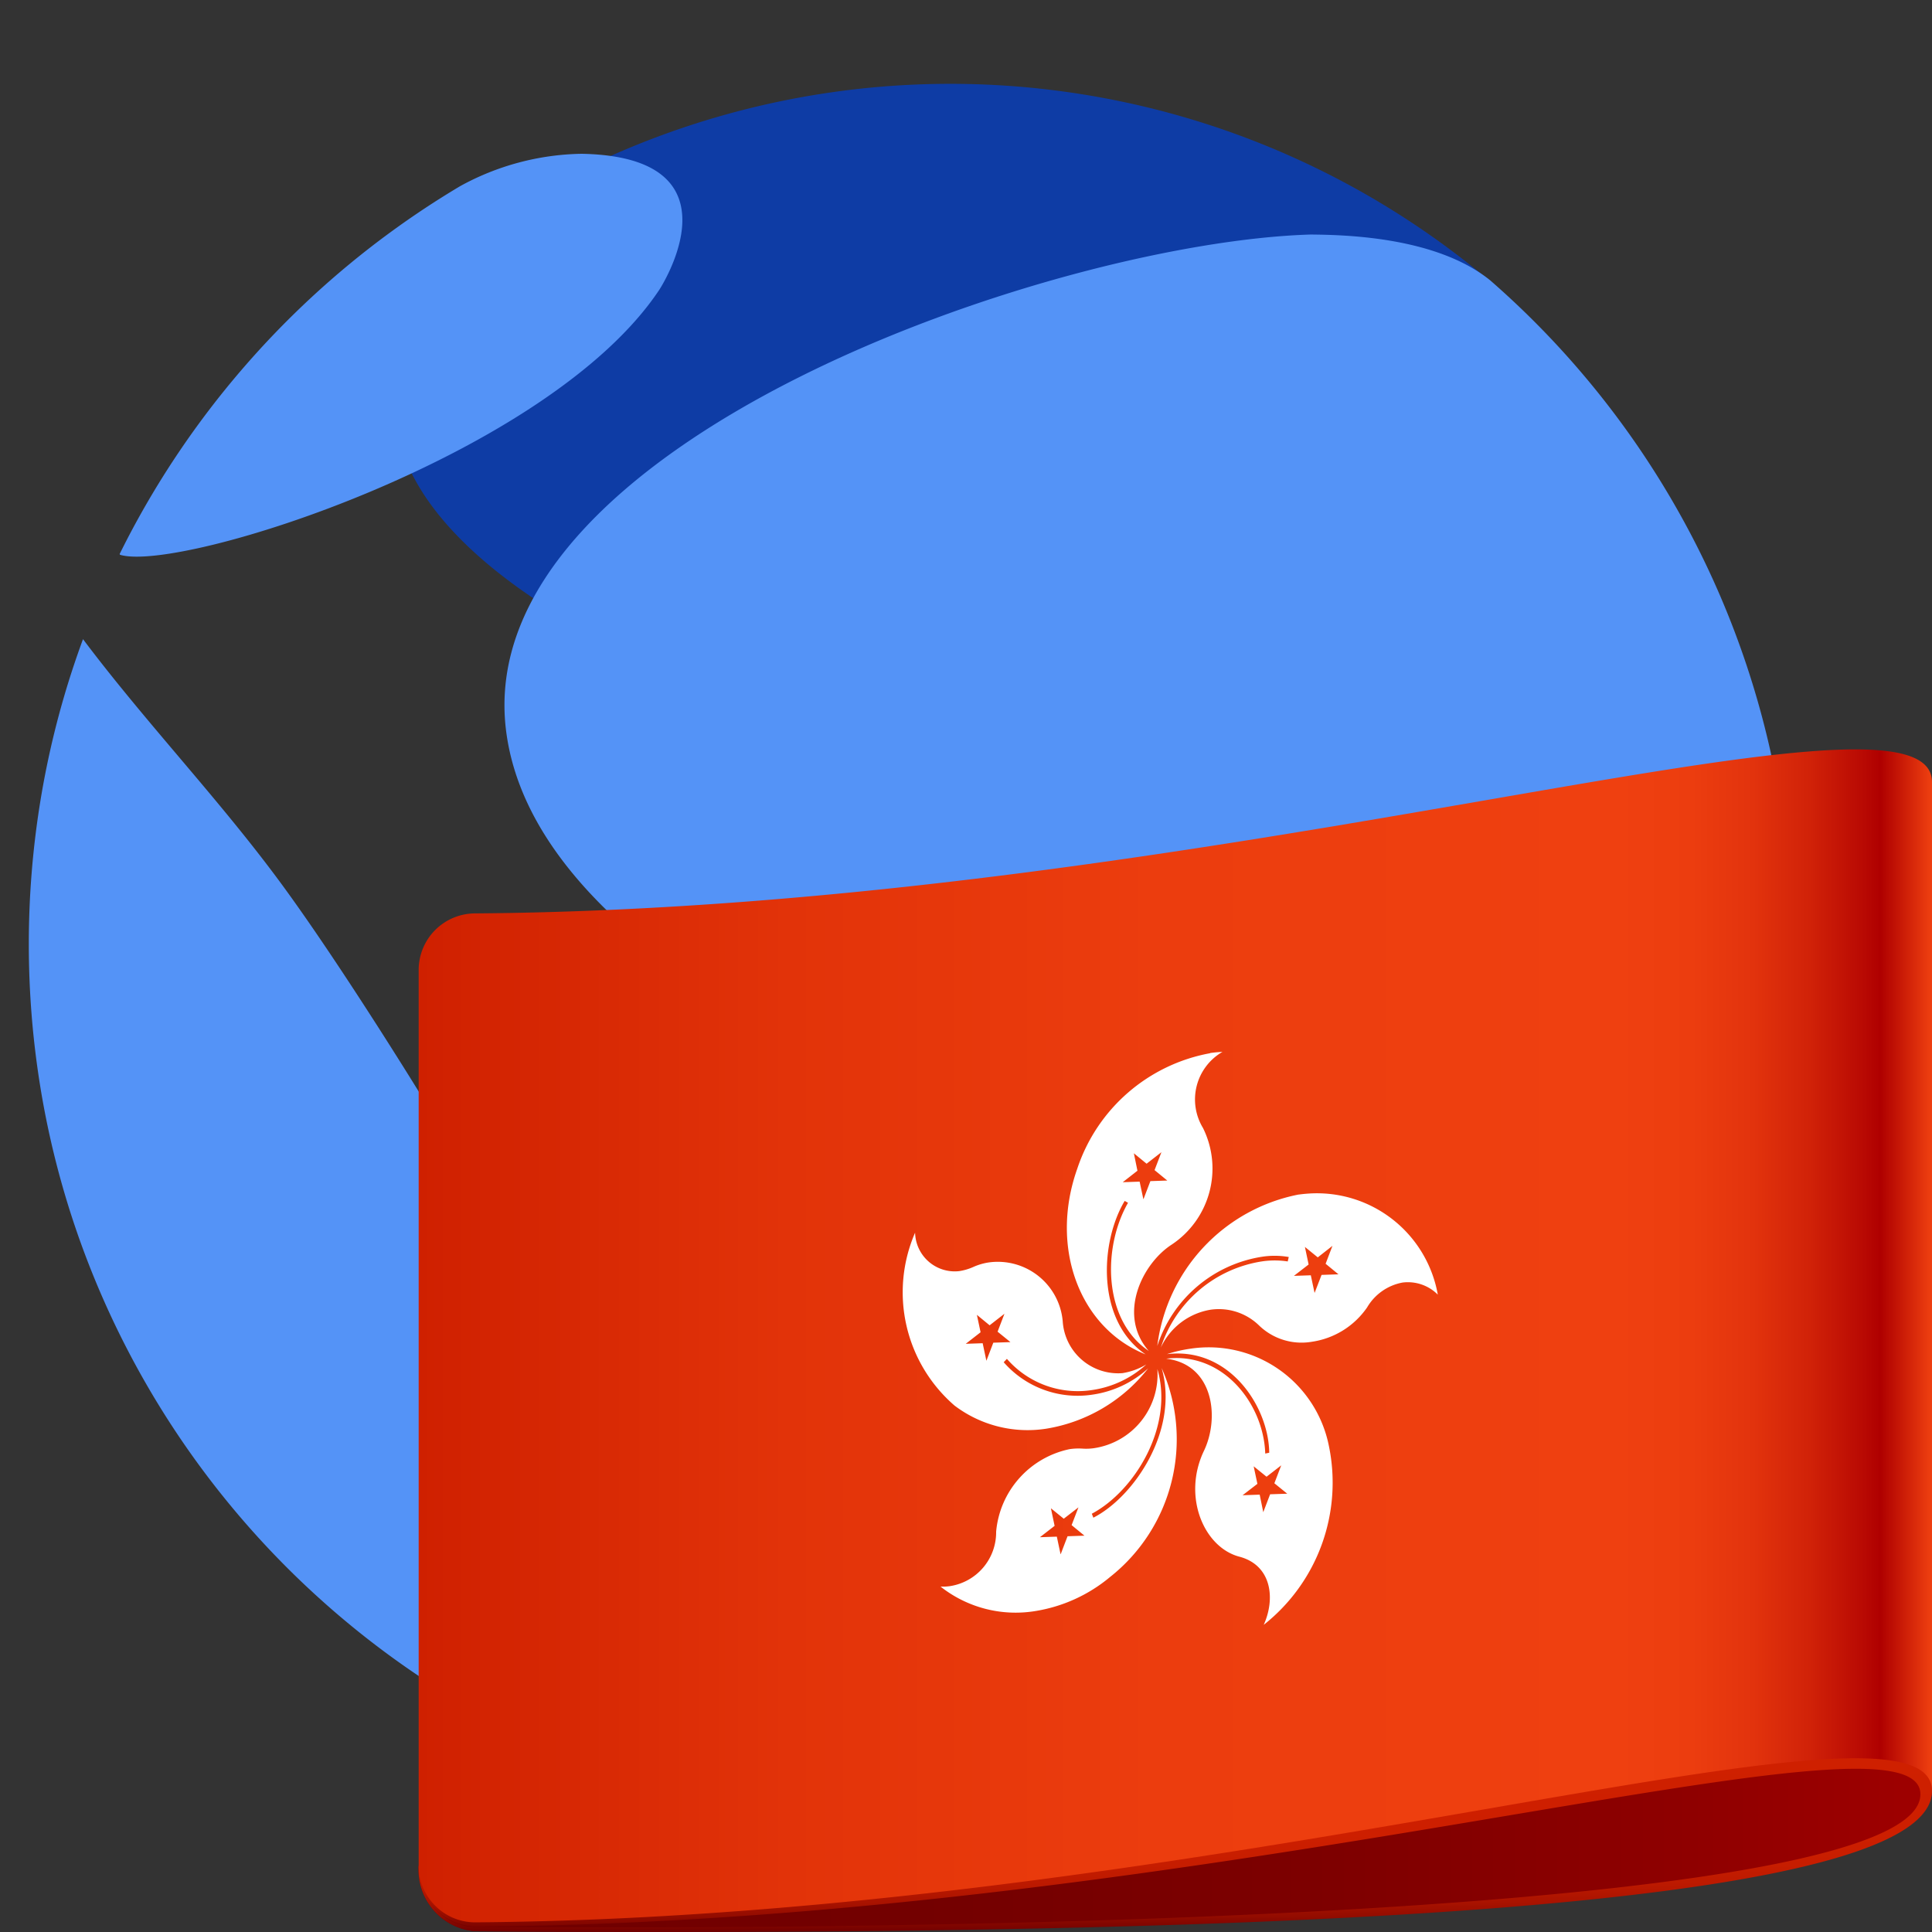
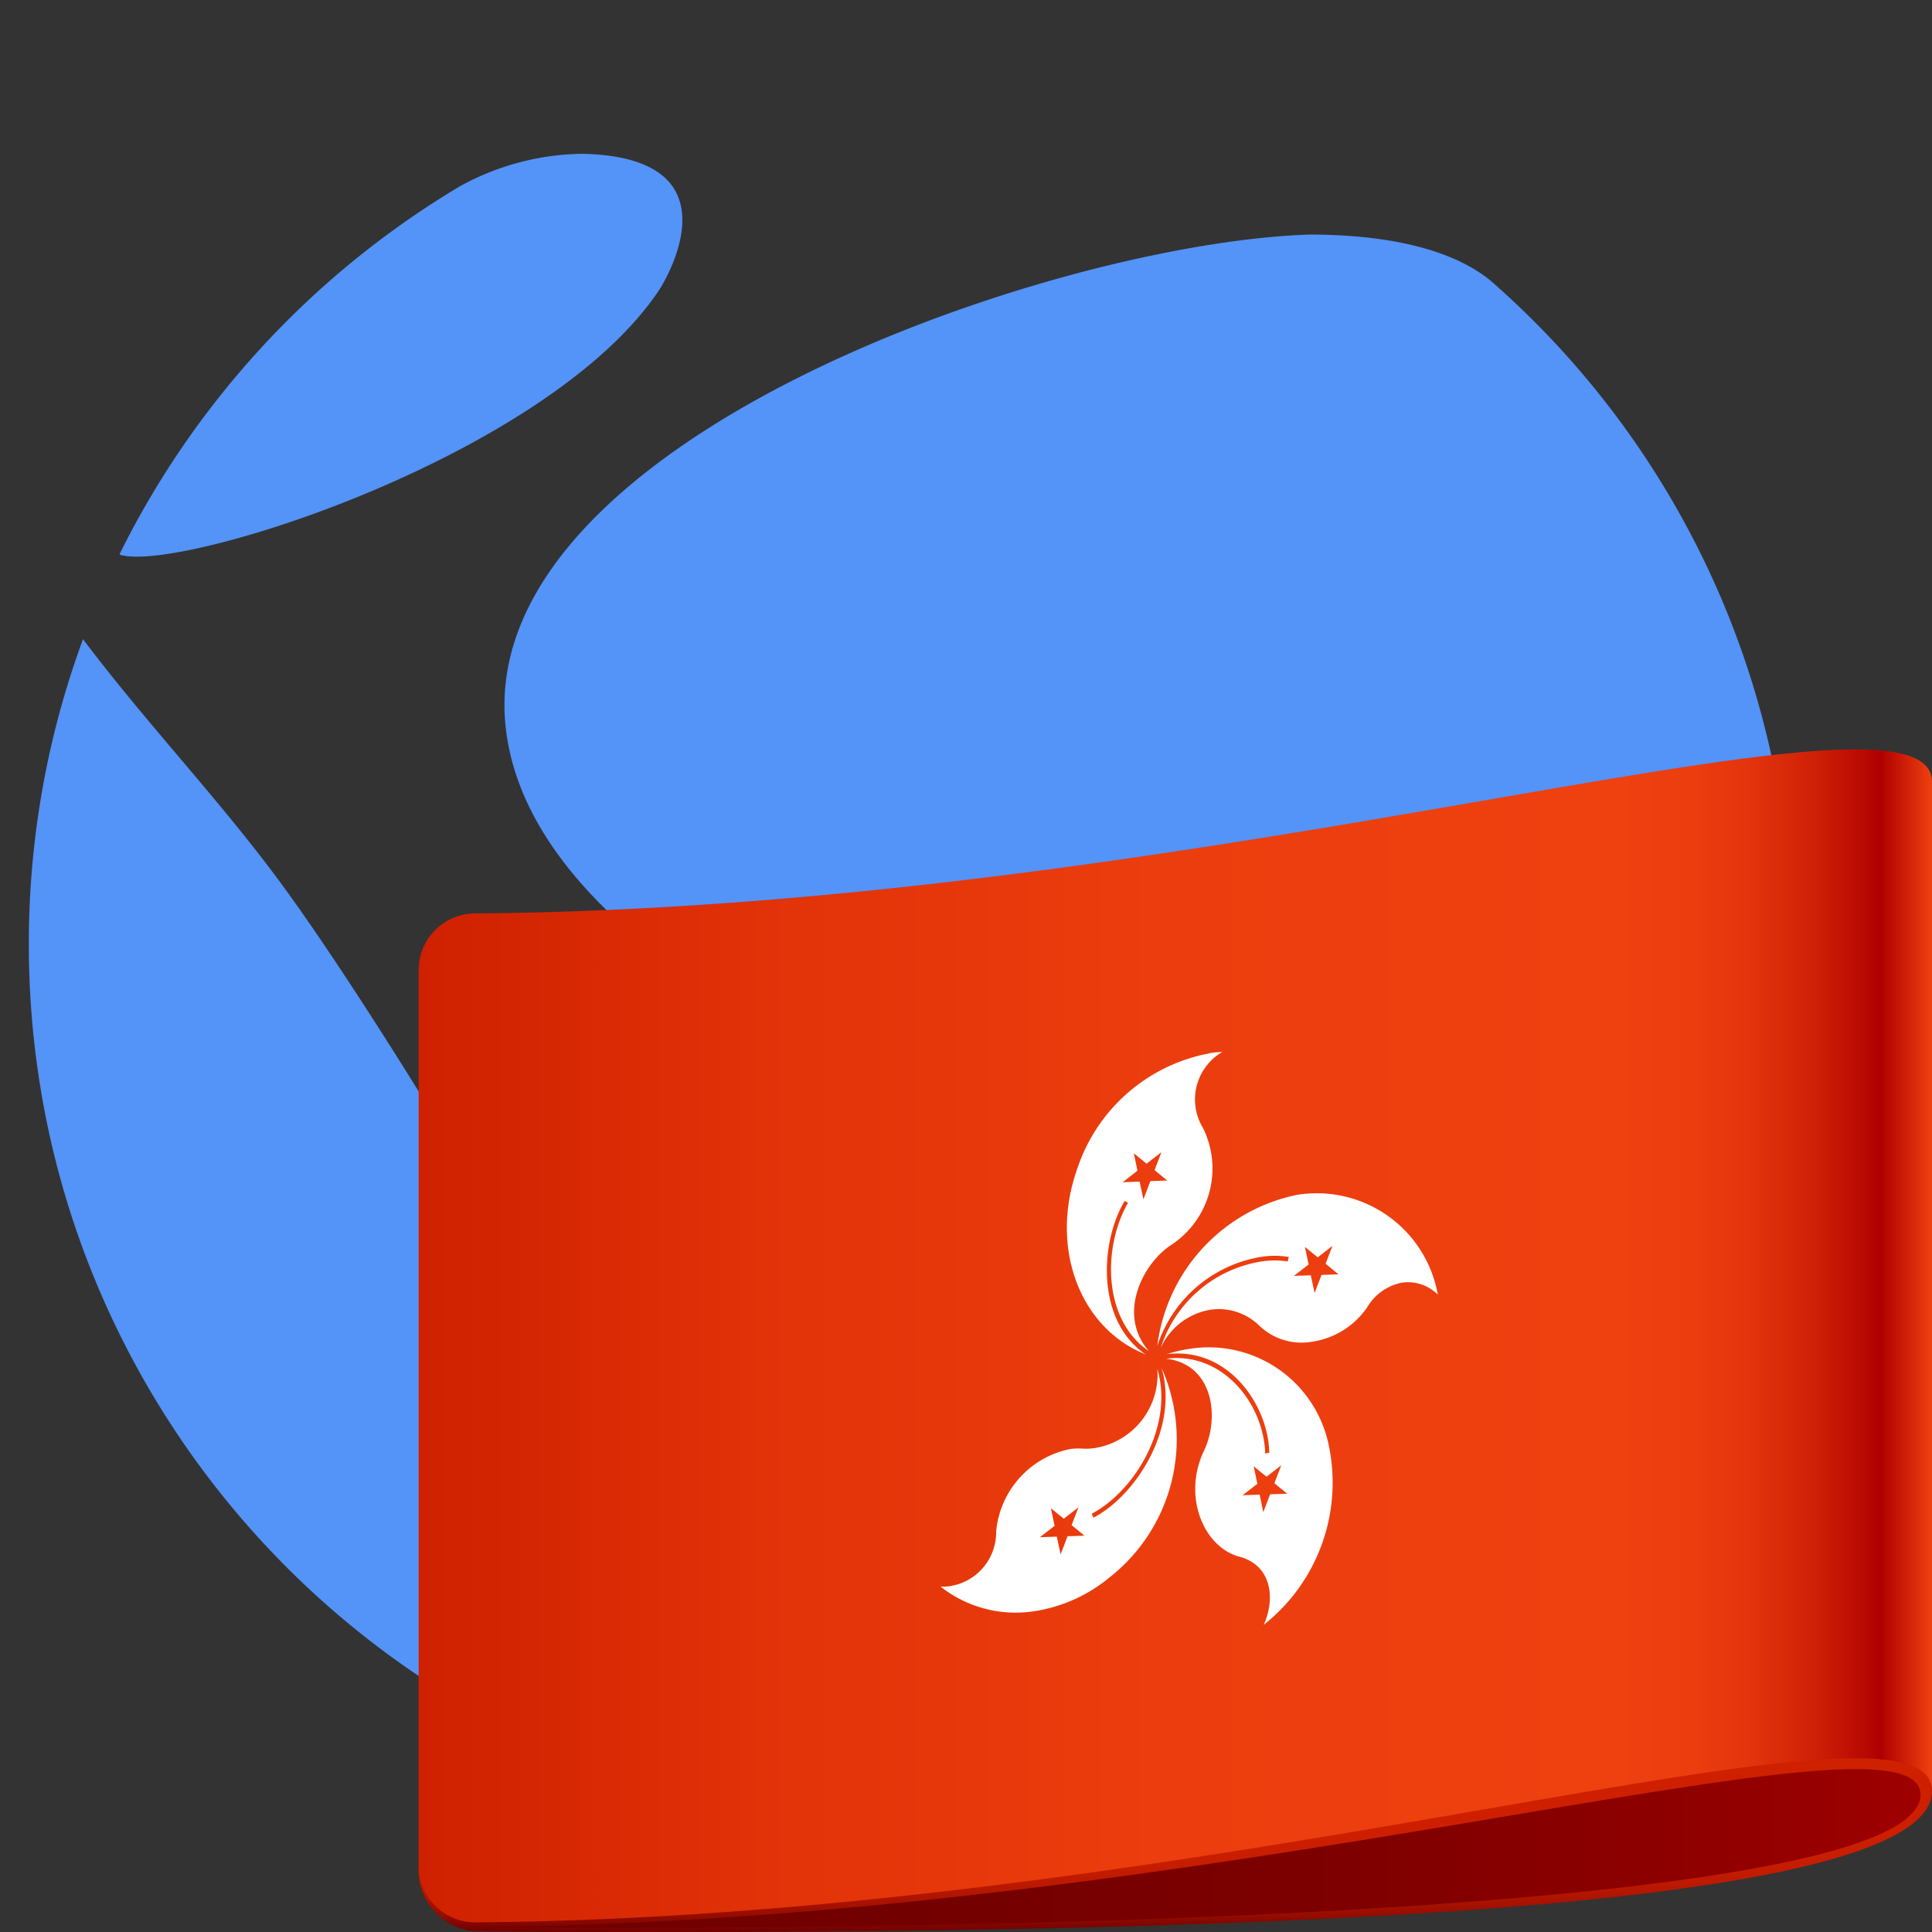
<svg xmlns="http://www.w3.org/2000/svg" viewBox="0 0 80 80">
  <rect x="0" y="0" width="80" height="80" fill="#333333" stroke="none" />
  <defs>
    <linearGradient id="a1228c4e-5ec3-4b43-96f5-f8caf26cc027" x1="17.336" x2="80" y1="74.339" y2="74.339" gradientUnits="userSpaceOnUse">
      <stop offset="0" stop-color="#700000" />
      <stop offset=".327" stop-color="#730000" />
      <stop offset=".59" stop-color="#7d0000" />
      <stop offset=".83" stop-color="#8e0000" />
      <stop offset="1" stop-color="#9f0000" />
    </linearGradient>
    <linearGradient id="bf1aa469-e614-4170-9118-a0c1414e0ece" x1="48.668" x2="48.668" y1="68.69" y2="80" gradientUnits="userSpaceOnUse">
      <stop offset=".35" stop-color="#cf2000" />
      <stop offset=".645" stop-color="#cd1f00" />
      <stop offset=".752" stop-color="#c61d00" />
      <stop offset=".828" stop-color="#bb1900" />
      <stop offset=".889" stop-color="#aa1300" />
      <stop offset=".941" stop-color="#940c00" />
      <stop offset=".987" stop-color="#790300" />
      <stop offset="1" stop-color="#700000" />
    </linearGradient>
    <linearGradient id="a4b921df-82bd-42de-b5e8-1fddebccad75" x1="17.336" x2="80" y1="55.314" y2="55.314" gradientUnits="userSpaceOnUse">
      <stop offset="0" stop-color="#cf2000" />
      <stop offset=".021" stop-color="#d12201" />
      <stop offset=".244" stop-color="#e23309" />
      <stop offset=".487" stop-color="#ec3d0e" />
      <stop offset=".791" stop-color="#ef4010" />
      <stop offset=".841" stop-color="#ec3d0f" />
      <stop offset=".882" stop-color="#e2330d" />
      <stop offset=".919" stop-color="#d12208" />
      <stop offset=".954" stop-color="#b90a03" />
      <stop offset=".966" stop-color="#af0000" />
      <stop offset="1" stop-color="#ef4010" />
    </linearGradient>
  </defs>
-   <path fill="#0e3ca5" d="M32.585 59.26c2 7.4 9.175 13.045 12.8 12.811.127-.008 13.745-2.547 21.2-15 5.8-9.693 3.826-19.05-4.065-19.254-2.838.207-33.744 7.348-29.933 21.445m29.197-47.527-.008-.006.012-.007a34.63 34.63 0 0 0-36.5-5.266A20.493 20.493 0 0 0 23.1 7.53c-.486.259-.973.516-1.444.8l.115.035a15.78 15.78 0 0 0-3.655 3.46C8.172 24.953 41.486 34.5 59.3 34.528c8.19 5.883 10.49-16.56 2.484-22.793Z" />
  <path fill="#5493f7" d="M27.3 12C22.723 18.88 7.478 23.727 4.971 22.973l-.017-.032q.155-.312.313-.619a36.682 36.682 0 0 1 10.87-12.683q1.407-1.032 2.913-1.929a10.777 10.777 0 0 1 5.04-1.342c6.789.132 3.244 5.579 3.21 5.632m-3.756 48.613c.329 2.161-.008 10.7-.45 11.418-.381.023-1.174.072-3.472-1.217A36.537 36.537 0 0 1 3.054 50.631a36.275 36.275 0 0 1-1.383-5.616 36.9 36.9 0 0 1 0-11.841 36.275 36.275 0 0 1 1.383-5.616c.122-.366.25-.731.383-1.092 2.631 3.5 5.676 6.665 8.264 10.2 2.465 3.366 5.856 8.852 6.546 10.024 4.284 7.278 4.966 11.767 5.294 13.925m50.647-21.521a36.418 36.418 0 0 1-2.54 13.406c-4.3 4.62-33.283-6.753-33.567-6.877C34.116 43.886 22.05 38.6 20.961 30.3 19.4 18.351 43.63 10.027 54.28 9.711c1.277.015 5.163.061 7.429 1.9a36.414 36.414 0 0 1 12.479 27.483m-19.62 32.372c-3.16 1.475-6.638.4-5.735-2.676 1.735-5.909 16.887-11.967 20.232-12.3.413-.041.589.241.406.561a36.87 36.87 0 0 1-14.9 14.41" />
  <path fill="url(#a1228c4e-5ec3-4b43-96f5-f8caf26cc027)" d="M17.336 77.255a2.552 2.552 0 0 0 2.328 2.713c30.7.21 60.336-1.2 60.336-5.8 0-13.924-62.664 3.087-62.664 3.087Z" />
-   <path fill="url(#bf1aa469-e614-4170-9118-a0c1414e0ece)" d="M17.336 77.255a2.548 2.548 0 0 0 2.34 2.713c30.692.233 60.287-.731 60.324-5.8 0-13.924-62.664 3.087-62.664 3.087Zm2.341 2.536a2.19 2.19 0 0 1-.244-.014 2.4 2.4 0 0 1-1.988-1.763 2.37 2.37 0 0 0 2.229 1.762c30.671-.193 59.845-9.636 59.845-5.478 0 4.244-29.172 5.702-59.842 5.493Z" />
+   <path fill="url(#bf1aa469-e614-4170-9118-a0c1414e0ece)" d="M17.336 77.255a2.548 2.548 0 0 0 2.34 2.713c30.692.233 60.287-.731 60.324-5.8 0-13.924-62.664 3.087-62.664 3.087Zm2.341 2.536c30.671-.193 59.845-9.636 59.845-5.478 0 4.244-29.172 5.702-59.842 5.493Z" />
  <path fill="url(#a4b921df-82bd-42de-b5e8-1fddebccad75)" d="M19.679 37.822a2.343 2.343 0 0 0-2.343 2.344v37.089a2.342 2.342 0 0 0 2.328 2.345C50.363 79.37 80.037 69.209 80 74.169V32.394c.037-4.961-29.626 5.199-60.321 5.428Z" />
  <path fill="#fff" d="m43.915 64.355-.154-.726-.7.024.608-.471-.153-.727.532.432.609-.471-.284.736.532.437-.7.024-.284.742m4.179-7.711c.741 2.566-1.146 5.345-2.827 6.2l-.063-.164c1.793-.954 3.408-3.643 2.714-5.991a3.087 3.087 0 0 1-2.624 3.277 2.278 2.278 0 0 1-.463.019 2.57 2.57 0 0 0-.541.02 3.838 3.838 0 0 0-3.048 3.418 2.254 2.254 0 0 1-1.917 2.256 2.078 2.078 0 0 1-.385.018 5.017 5.017 0 0 0 3.877 1.021 6.416 6.416 0 0 0 3.142-1.418 7.27 7.27 0 0 0 2.133-8.66" />
-   <path fill="#fff" d="m40.843 56.34-.153-.72-.7.024.614-.478-.153-.721.527.433.614-.478-.284.742.532.432-.709.024-.284.742m-2.954-5.3a6.2 6.2 0 0 0 1.63 7.16 5.006 5.006 0 0 0 3.794.96 6.725 6.725 0 0 0 4.226-2.5 4.335 4.335 0 0 1-2.3 1.088 4.066 4.066 0 0 1-3.682-1.341l.133-.14a3.886 3.886 0 0 0 3.531 1.291 4.233 4.233 0 0 0 2.242-1.06 2.743 2.743 0 0 1-.992.361 2.3 2.3 0 0 1-2.47-2.148 2.7 2.7 0 0 0-3.035-2.44 2.441 2.441 0 0 0-.655.186 2.262 2.262 0 0 1-.6.178 1.642 1.642 0 0 1-1.823-1.592" />
  <path fill="#fff" d="m47.343 49.65-.153-.721-.7.024.609-.476-.148-.722.527.432.614-.477-.284.742.527.432-.7.024-.284.742m2.76-6.039a7.151 7.151 0 0 0-5.5 4.772c-1.168 3.277.1 6.615 2.827 7.7-2.055-1.391-1.894-4.641-.867-6.356l.138.078c-1.064 1.858-1.033 4.863.858 6.134-1.3-1.486-.287-3.6.946-4.4a3.781 3.781 0 0 0 1.3-4.832 2.276 2.276 0 0 1 .806-3.151 5.547 5.547 0 0 0-.514.048" />
  <path fill="#fff" d="m54.431 53.527-.153-.72-.7.024.609-.471-.153-.727.532.432.608-.477-.283.742.532.437-.7.024-.284.736m-.655-4.066a7.311 7.311 0 0 0-5.863 6.271 5.446 5.446 0 0 1 4.338-3.693 3.424 3.424 0 0 1 1.106.011l-.043.184a3.587 3.587 0 0 0-1.081 0 5.245 5.245 0 0 0-4.174 3.566 2.77 2.77 0 0 1 2.051-1.566 2.387 2.387 0 0 1 2 .634 2.531 2.531 0 0 0 2.2.692 3.367 3.367 0 0 0 2.29-1.421 2.154 2.154 0 0 1 1.466-1.031 1.748 1.748 0 0 1 1.462.5 5.083 5.083 0 0 0-5.35-4.185 5.69 5.69 0 0 0-.412.042" />
  <path fill="#fff" d="m52.309 62.617-.148-.727-.709.025.614-.472-.154-.726.533.431.608-.471-.284.742.533.432-.709.024-.284.742M49.3 55.846a5.759 5.759 0 0 0-.979.226c2.58-.311 4.212 2.169 4.235 4.082l-.165.035c-.065-2.045-1.735-4.221-4.1-3.929 1.967.242 2.219 2.45 1.56 3.82-.9 1.887 0 3.993 1.469 4.379 1.337.353 1.5 1.734 1.008 2.822a7.5 7.5 0 0 0 2.7-7.4 5.074 5.074 0 0 0-5.73-4.035" />
</svg>